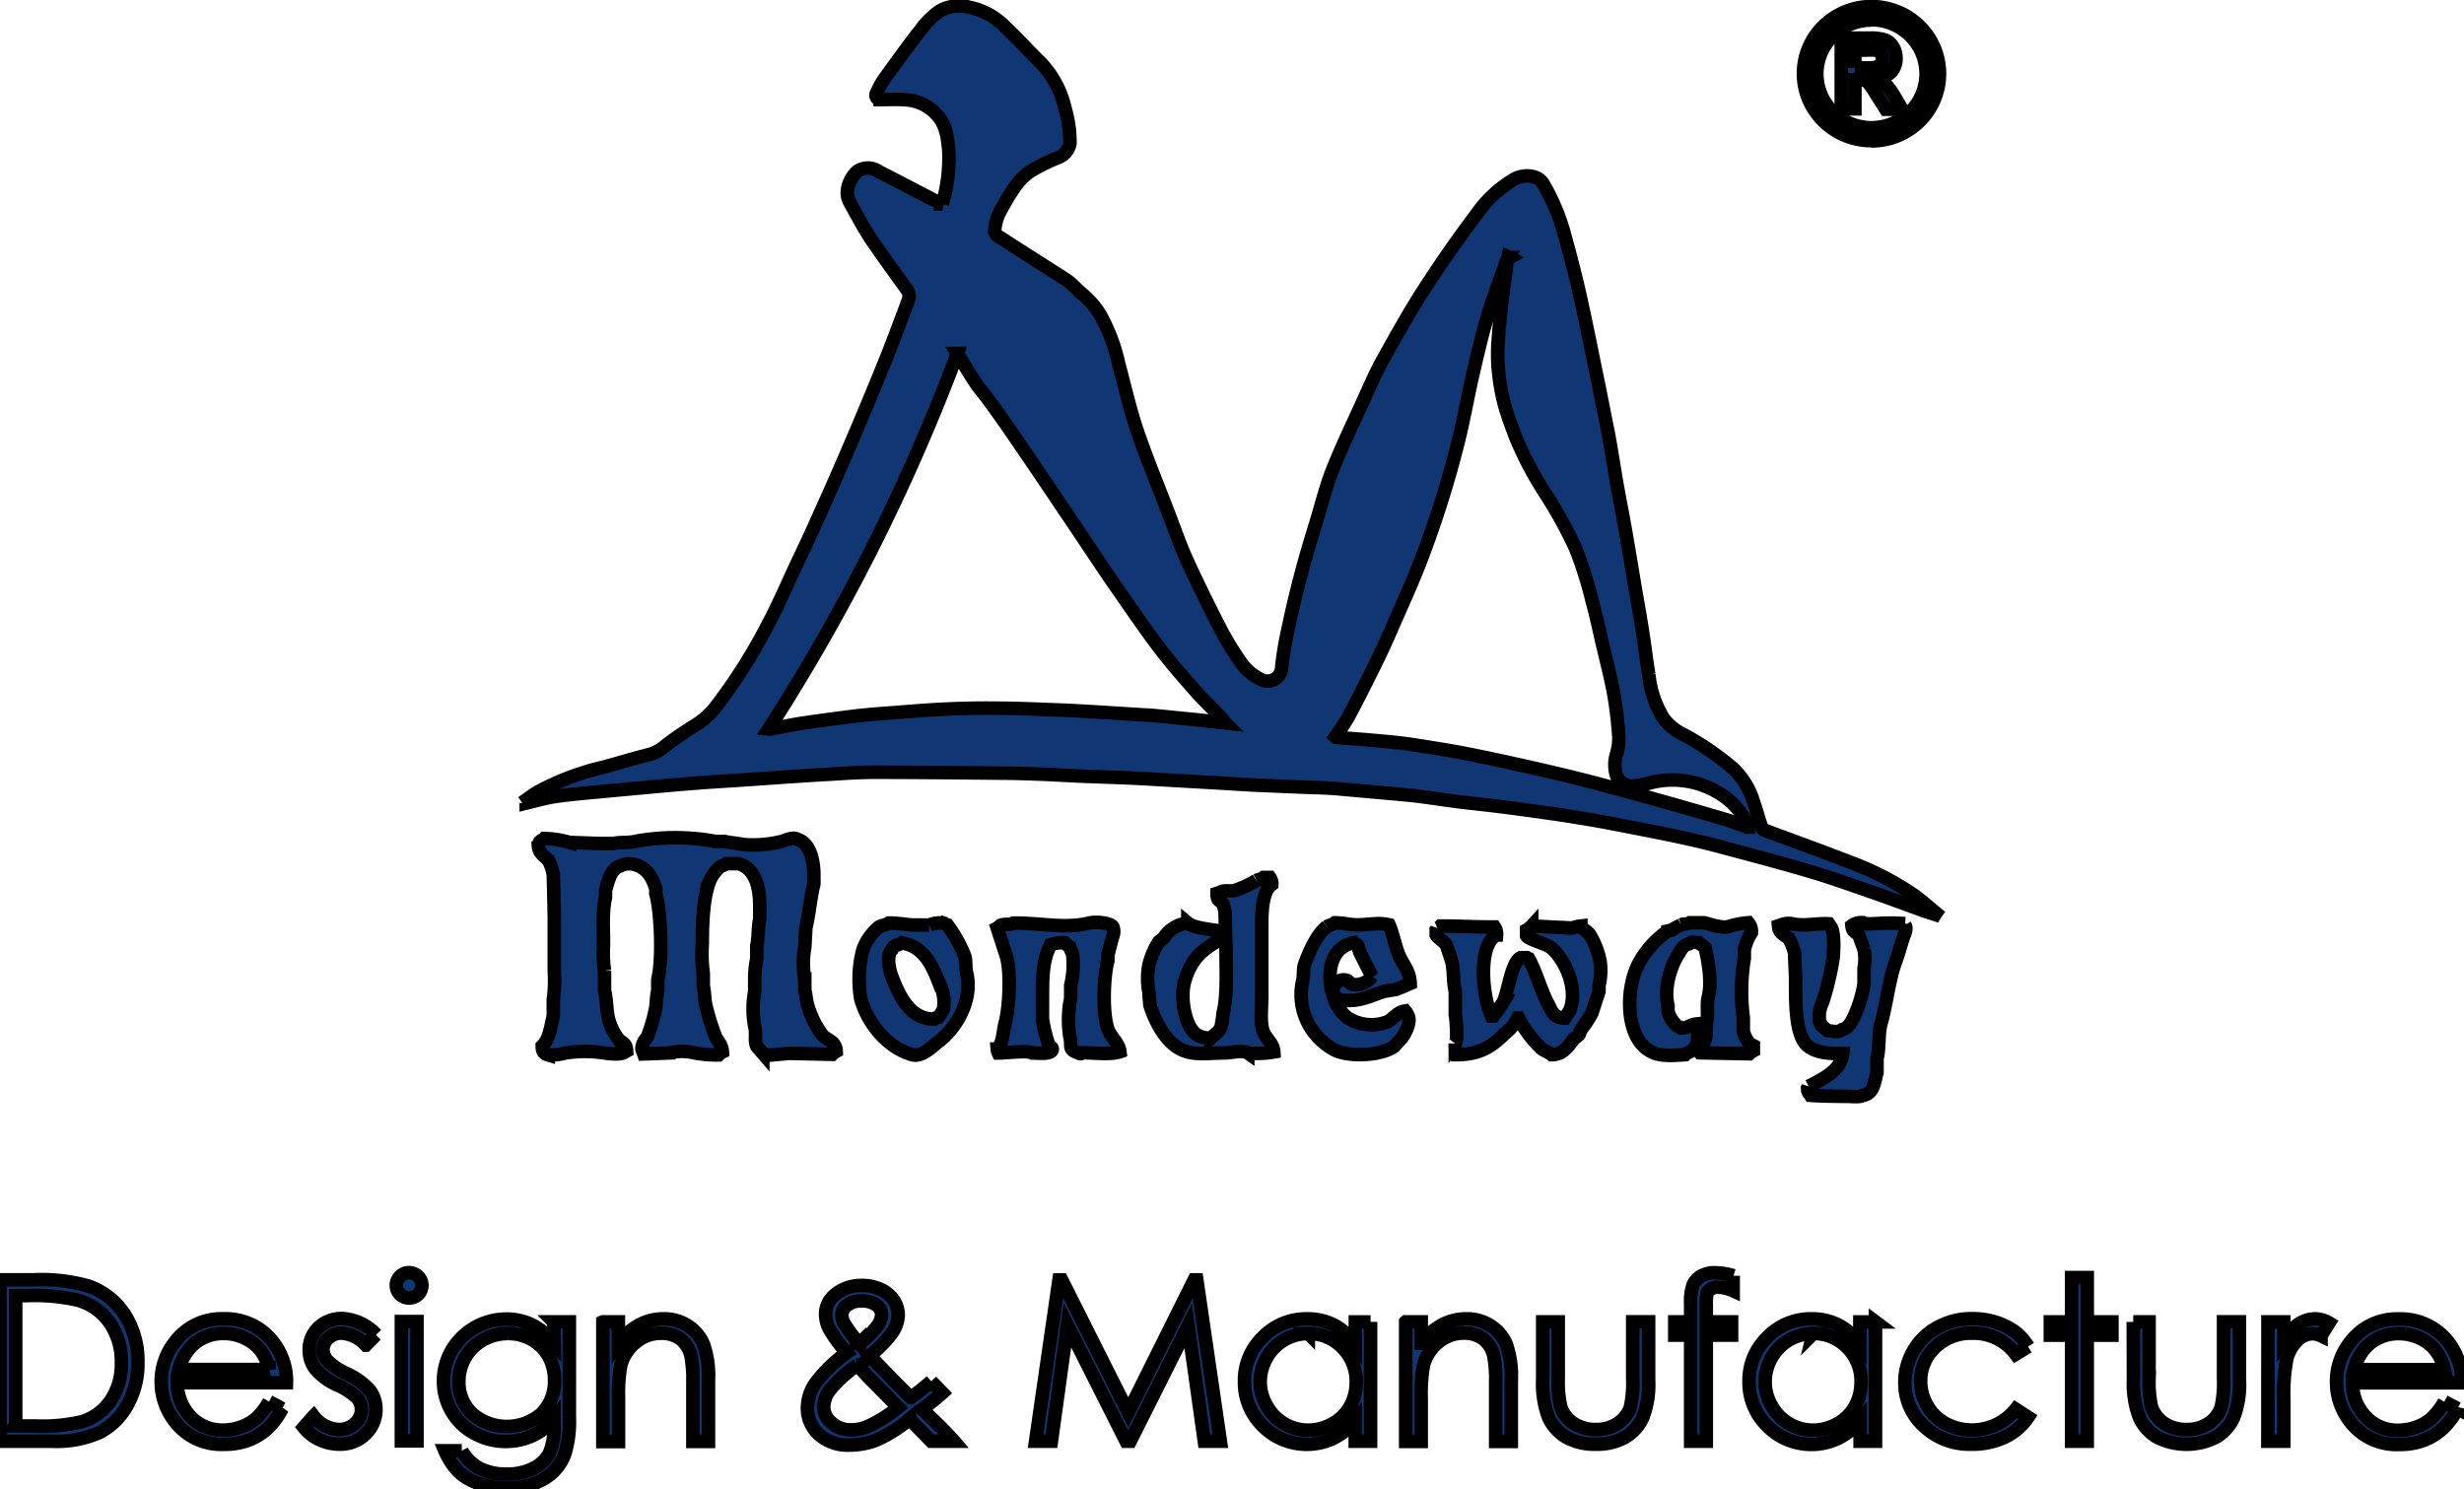
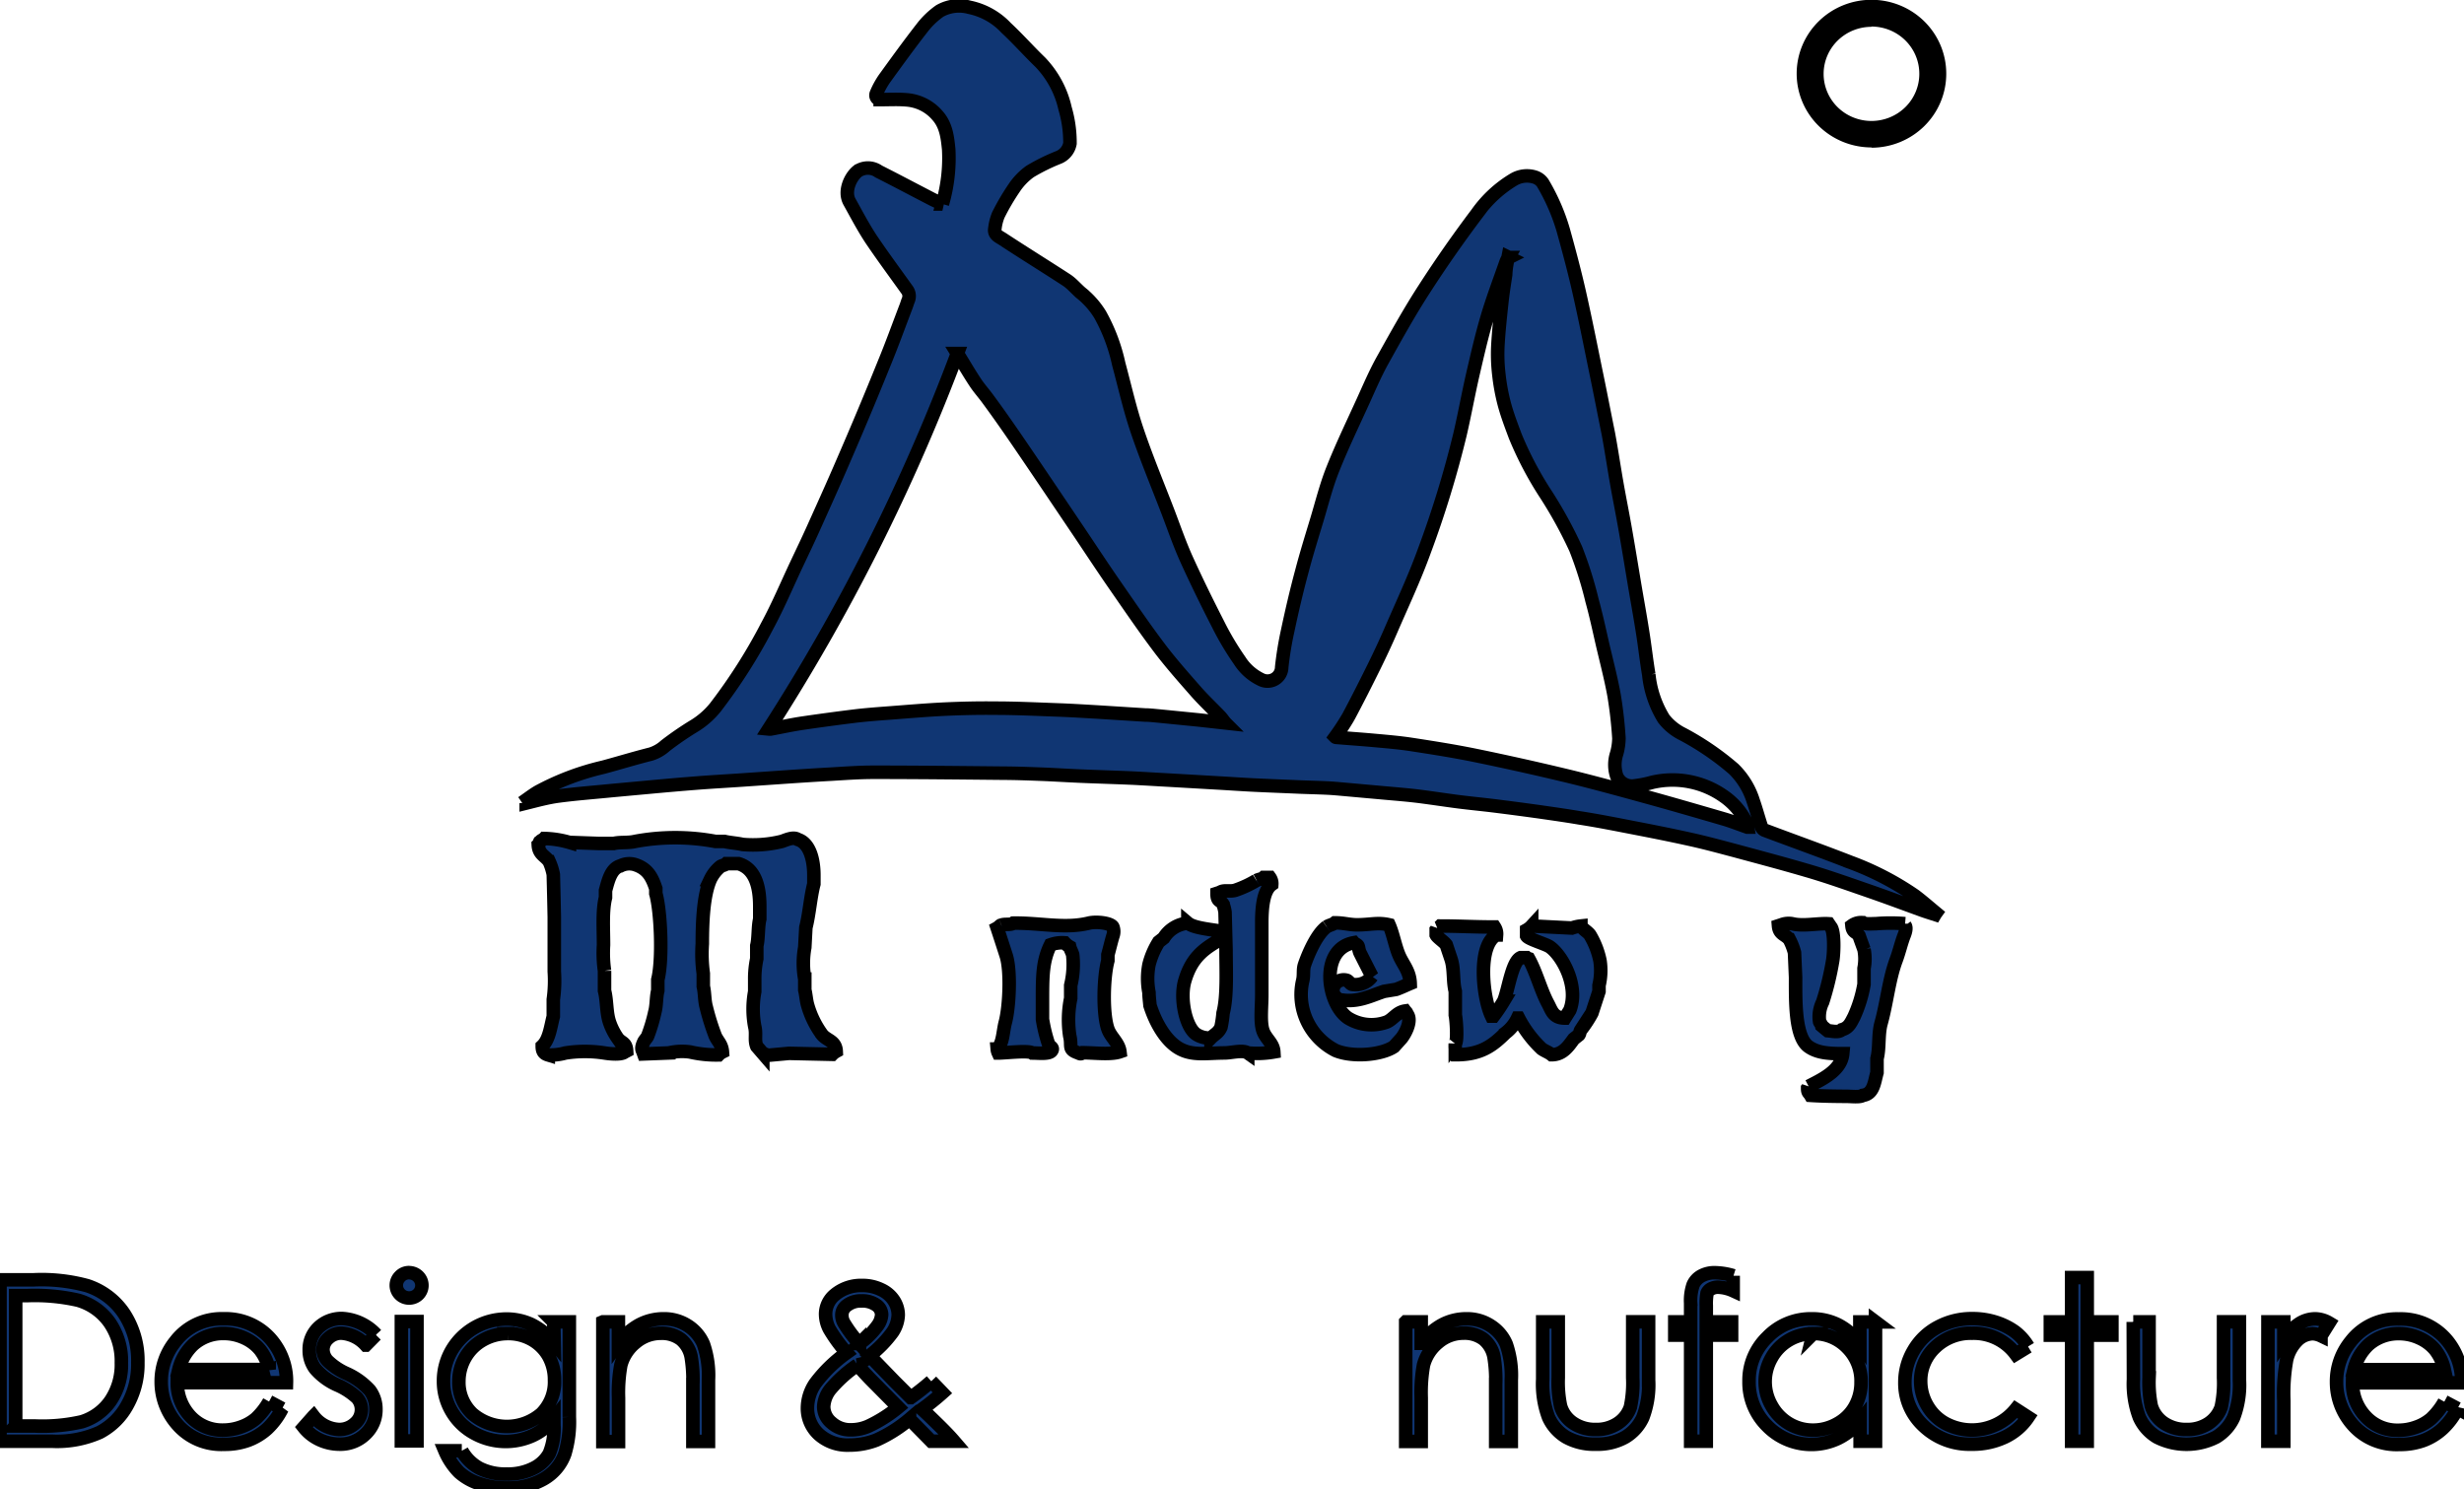
<svg xmlns="http://www.w3.org/2000/svg" width="182" height="110" data-name="图层 1">
  <title>mondeway-logo</title>
  <g>
    <title>Layer 1</title>
    <g id="svg_35" stroke="null">
      <path class="cls-1" d="m38.563,59.302c0.456,-0.315 0.807,-0.589 1.189,-0.811a19.049,18.779 0 0 1 4.809,-1.813c1.168,-0.315 2.326,-0.671 3.5,-0.966a2.85,2.81 0 0 0 1.084,-0.62a23.806,23.469 0 0 1 2.027,-1.4a6.103,6.017 0 0 0 1.661,-1.425a40.937,40.358 0 0 0 3.824,-6.007c0.807,-1.487 1.462,-3.052 2.185,-4.586c0.414,-0.878 0.838,-1.756 1.236,-2.644c0.733,-1.632 1.472,-3.259 2.179,-4.907q1.572,-3.615 3.044,-7.262c0.571,-1.384 1.079,-2.794 1.614,-4.194c0.063,-0.155 0.105,-0.32 0.168,-0.475a0.807,0.795 0 0 0 -0.105,-0.811c-0.875,-1.224 -1.771,-2.433 -2.619,-3.688c-0.592,-0.894 -1.09,-1.849 -1.608,-2.779c-0.435,-0.775 0.063,-1.849 0.602,-2.273a1.346,1.327 0 0 1 1.545,0.026c1.32,0.666 2.619,1.358 3.94,2.04c0.241,0.124 0.498,0.232 0.77,0.362a12.49,12.313 0 0 0 0.466,-4.044c-0.089,-0.868 -0.183,-1.766 -0.823,-2.484a3.316,3.269 0 0 0 -2.19,-1.157c-0.676,-0.067 -1.367,-0.026 -2.048,-0.026a0.325,0.32 0 0 1 -0.283,-0.449a6.114,6.027 0 0 1 0.597,-1.095c0.912,-1.26 1.823,-2.52 2.777,-3.744a6.009,5.924 0 0 1 1.31,-1.26a2.86,2.82 0 0 1 2.179,-0.274a5.108,5.036 0 0 1 2.719,1.518c0.875,0.816 1.666,1.71 2.525,2.541a7.334,7.231 0 0 1 1.834,3.419a9.194,9.064 0 0 1 0.361,2.582a1.394,1.374 0 0 1 -0.843,1.033a14.391,14.188 0 0 0 -2.096,1.033a4.715,4.648 0 0 0 -1.194,1.24a17.074,16.832 0 0 0 -1.163,1.988a3.851,3.796 0 0 0 -0.251,1.002c-0.089,0.455 0.325,0.599 0.587,0.775c1.572,1.033 3.143,2.004 4.715,3.027c0.414,0.274 0.733,0.682 1.121,0.997a6.287,6.198 0 0 1 1.352,1.549a13.569,13.377 0 0 1 1.373,3.646c0.445,1.648 0.817,3.326 1.367,4.943c0.681,2.014 1.504,3.987 2.268,5.976c0.44,1.152 0.843,2.324 1.346,3.45c0.739,1.632 1.53,3.244 2.347,4.839a21.553,21.248 0 0 0 1.598,2.696a3.861,3.806 0 0 0 1.572,1.405a1.048,1.033 0 0 0 1.54,-0.899a25.304,24.946 0 0 1 0.44,-2.691c0.314,-1.477 0.655,-2.944 1.048,-4.4c0.33,-1.26 0.718,-2.51 1.095,-3.755s0.697,-2.546 1.184,-3.77c0.681,-1.715 1.488,-3.383 2.253,-5.067c0.451,-0.992 0.88,-2.004 1.409,-2.959c1.001,-1.797 2.006,-3.615 3.117,-5.325q1.839,-2.851 3.887,-5.563a8.979,8.853 0 0 1 2.719,-2.515a1.912,1.885 0 0 1 1.514,-0.176a1.111,1.095 0 0 1 0.676,0.547a15.392,15.174 0 0 1 1.451,3.362c0.43,1.549 0.838,3.073 1.189,4.623c0.482,2.133 0.901,4.282 1.346,6.43c0.272,1.322 0.524,2.644 0.796,3.977c0.225,1.198 0.403,2.412 0.613,3.615s0.451,2.376 0.655,3.564c0.236,1.348 0.456,2.696 0.681,4.044c0.194,1.147 0.403,2.288 0.582,3.435c0.168,1.033 0.283,2.123 0.461,3.171a7.858,7.747 0 0 0 1.1,3.249a4.008,3.951 0 0 0 1.394,1.136a20.374,20.086 0 0 1 3.777,2.582a5.763,5.681 0 0 1 1.441,2.355c0.22,0.63 0.393,1.276 0.602,1.911a0.471,0.465 0 0 0 0.236,0.253c2.096,0.79 4.228,1.549 6.318,2.365a21.385,21.083 0 0 1 4.773,2.469c0.524,0.393 1.048,0.852 1.572,1.286c-0.026,0.036 -0.052,0.072 -0.073,0.108c-0.299,-0.098 -0.602,-0.191 -0.896,-0.294c-1.31,-0.475 -2.619,-0.966 -3.929,-1.42c-1.572,-0.542 -3.107,-1.095 -4.684,-1.549c-1.76,-0.516 -3.541,-0.986 -5.317,-1.467c-1.074,-0.284 -2.153,-0.578 -3.238,-0.816c-1.409,-0.315 -2.824,-0.594 -4.238,-0.868c-1.31,-0.253 -2.619,-0.516 -3.94,-0.718c-0.99,-0.17 -1.991,-0.31 -2.991,-0.455q-1.64,-0.227 -3.29,-0.434c-0.87,-0.108 -1.745,-0.191 -2.619,-0.3c-1.048,-0.134 -2.096,-0.3 -3.143,-0.429c-0.791,-0.093 -1.572,-0.155 -2.373,-0.227l-3.211,-0.289c-0.351,-0.031 -0.707,-0.062 -1.048,-0.077c-0.665,-0.031 -1.331,-0.046 -1.991,-0.072c-1.158,-0.052 -2.31,-0.093 -3.463,-0.15c-0.823,-0.041 -1.64,-0.098 -2.457,-0.145l-3.856,-0.222c-0.87,-0.046 -1.739,-0.103 -2.619,-0.145c-1.304,-0.057 -2.619,-0.093 -3.908,-0.15c-0.953,-0.041 -1.912,-0.103 -2.866,-0.139s-1.823,-0.067 -2.735,-0.072c-3.201,-0.031 -6.397,-0.067 -9.598,-0.067c-1.048,0 -2.096,0.077 -3.143,0.139c-1.147,0.062 -2.3,0.139 -3.447,0.217l-3.143,0.217c-1.126,0.077 -2.253,0.139 -3.374,0.227s-2.242,0.186 -3.358,0.289s-2.096,0.191 -3.175,0.294c-1.215,0.119 -2.431,0.212 -3.667,0.377c-0.786,0.108 -1.572,0.325 -2.342,0.516a0.875,0.863 0 0 1 -0.231,0m51.865,-5.924c-0.152,-0.186 -0.262,-0.346 -0.393,-0.485c-0.576,-0.599 -1.184,-1.172 -1.734,-1.792c-0.906,-1.033 -1.823,-2.066 -2.646,-3.14c-1.174,-1.549 -2.274,-3.166 -3.384,-4.767c-0.906,-1.307 -1.776,-2.634 -2.661,-3.951c-1.42,-2.107 -2.834,-4.215 -4.264,-6.311c-0.786,-1.152 -1.572,-2.288 -2.41,-3.424c-0.309,-0.434 -0.671,-0.826 -0.964,-1.271c-0.445,-0.671 -0.854,-1.374 -1.331,-2.149a148.722,146.619 0 0 1 -13.935,27.74a0.77,0.759 0 0 0 0.157,0c0.796,-0.145 1.572,-0.32 2.394,-0.439q1.907,-0.279 3.83,-0.516c0.828,-0.098 1.655,-0.16 2.483,-0.222c1.367,-0.103 2.729,-0.222 4.102,-0.289c1.252,-0.057 2.515,-0.088 3.767,-0.072c1.614,0 3.227,0.083 4.835,0.139c0.906,0.036 1.813,0.093 2.719,0.145l3.521,0.222c0.341,0 0.686,0.046 1.048,0.077l2.913,0.289l1.954,0.217l0,0zm20.956,-34.377l-0.052,0a2.578,2.541 0 0 0 -0.157,0.315c-0.477,1.369 -0.995,2.722 -1.409,4.132s-0.723,2.774 -1.048,4.173c-0.341,1.482 -0.608,2.98 -0.953,4.457a77.536,76.44 0 0 1 -2.651,8.646c-0.718,1.978 -1.619,3.894 -2.457,5.831c-0.382,0.883 -0.791,1.756 -1.215,2.619c-0.623,1.26 -1.257,2.52 -1.923,3.765a17.77,17.519 0 0 1 -0.969,1.477a0.11,0.108 0 0 0 0.063,0.031c0.964,0.077 1.928,0.145 2.887,0.232s1.823,0.16 2.729,0.3c1.572,0.243 3.117,0.485 4.663,0.801q3.363,0.692 6.701,1.493c1.928,0.465 3.845,0.992 5.763,1.518s3.913,1.105 5.862,1.673c0.576,0.165 1.137,0.393 1.781,0.615a2.887,2.846 0 0 0 -0.126,-0.429a5.066,4.994 0 0 0 -1.661,-1.88a6.507,6.415 0 0 0 -5.239,-1.002a8.382,8.264 0 0 1 -1.42,0.274a1.221,1.203 0 0 1 -1.215,-0.744a2.719,2.681 0 0 1 0,-1.648a4.605,4.54 0 0 0 0.168,-1.131a31.957,31.505 0 0 0 -0.361,-3.187c-0.231,-1.265 -0.561,-2.52 -0.854,-3.775c-0.246,-1.074 -0.477,-2.154 -0.77,-3.213a29.757,29.336 0 0 0 -1.205,-3.827a32.644,32.182 0 0 0 -2.179,-3.982a26.257,25.886 0 0 1 -2.284,-4.328c-0.288,-0.77 -0.587,-1.549 -0.802,-2.34a15.135,14.921 0 0 1 -0.409,-2.185a13.097,12.912 0 0 1 -0.079,-2.143c0.058,-1.069 0.173,-2.138 0.288,-3.202c0.073,-0.692 0.183,-1.379 0.288,-2.066c0.016,-0.485 0.105,-0.899 0.183,-1.302l0.063,0.031l-0,0z" fill="#103673" id="svg_1" stroke="null" />
      <path class="cls-1" d="m39.905,62.116c-0.084,0.119 -0.047,0.201 -0.147,0.294c0.031,0.718 0.524,0.806 0.812,1.245a4.395,4.333 0 0 1 0.299,0.95q0.042,1.549 0.073,3.145l0,4.023a10.242,10.097 0 0 1 -0.073,2.066l0,1.245c-0.204,0.801 -0.304,1.715 -0.817,2.195c0,0.413 0.136,0.563 0.445,0.656a3.961,3.905 0 0 0 1.263,-0.145a9.231,9.1 0 0 1 2.892,0c0.445,0.072 1.247,0.139 1.488,-0.072l0.147,-0.077c-0.037,-0.656 -0.393,-0.578 -0.671,-0.95a4.715,4.648 0 0 1 -0.592,-1.167c-0.246,-0.718 -0.178,-1.586 -0.372,-2.34l0,-1.467a9.519,9.384 0 0 1 -0.073,-1.901c0,-1.178 -0.1,-2.536 0.147,-3.512l0,-0.516c0.199,-0.718 0.393,-1.627 1.116,-1.828a1.42,1.4 0 0 1 1.111,-0.072c0.88,0.3 1.205,0.899 1.488,1.756l0,0.367c0.372,1.291 0.524,4.886 0.147,6.363l0,0.806c-0.126,0.48 -0.079,1.09 -0.225,1.606a12.662,12.483 0 0 1 -0.524,1.756c-0.052,0.129 -0.241,0.31 -0.293,0.439c-0.1,0.217 -0.194,0.485 -0.079,0.656l0.079,0.222l1.855,-0.072a4.191,4.132 0 0 1 1.572,-0.072a8.477,8.357 0 0 0 2.096,0.217a1.048,1.033 0 0 1 0.293,-0.217c-0.042,-0.563 -0.341,-0.775 -0.524,-1.172a17.734,17.483 0 0 1 -0.665,-2.123c-0.147,-0.516 -0.105,-1.069 -0.225,-1.549l0,-0.95a11.002,10.846 0 0 1 -0.073,-2.195c0,-1.632 0.079,-3.574 0.592,-4.752a2.839,2.799 0 0 1 0.744,-0.955c0.162,-0.108 0.314,-0.088 0.445,-0.217l0.891,0c1.189,0.351 1.572,1.601 1.572,3.145l0,0.95c-0.141,0.573 -0.079,1.415 -0.22,1.973l0,0.955a7.361,7.257 0 0 0 -0.152,1.549l0,0.878a7.188,7.086 0 0 0 0,2.582c0.141,0.553 -0.042,1.007 0.152,1.467l0.445,0.516a3.531,3.481 0 0 1 0.367,0.145l1.572,-0.145l3.19,0.072a1.247,1.229 0 0 1 0.293,-0.222c-0.037,-0.785 -0.686,-0.79 -1.048,-1.24a6.968,6.869 0 0 1 -1.048,-2.123c-0.115,-0.362 -0.136,-0.826 -0.225,-1.167l0,-0.806a6.69,6.595 0 0 1 0,-2.34l0.079,-1.467c0.262,-1.033 0.33,-2.2 0.592,-3.218l0,-0.656c0,-1.172 -0.325,-2.376 -1.189,-2.634c-0.325,-0.238 -0.922,0.067 -1.184,0.145a8.754,8.63 0 0 1 -2.897,0.222c-0.372,-0.093 -0.974,-0.129 -1.336,-0.222l-0.665,0a15.926,15.701 0 0 0 -5.936,0c-0.524,0.124 -1.105,0.036 -1.572,0.15l-1.126,0l-2.148,-0.077a7.125,7.024 0 0 0 -1.855,-0.289c-0.079,0.088 -0.236,0.129 -0.299,0.217" fill="#103673" id="svg_2" stroke="null" />
      <path class="cls-1" d="m92.802,65.045a7.916,7.804 0 0 1 -1.572,0.728c-0.398,0.114 -0.833,-0.052 -1.116,0.15l-0.22,0.072c0,0.635 0.231,0.465 0.445,0.806a3.054,3.011 0 0 1 0.147,0.584c0.026,0.925 0.047,1.854 0.073,2.779c0,1.493 0.105,3.455 -0.22,4.679a8.293,8.176 0 0 1 -0.152,1.033c-0.183,0.429 -0.461,0.516 -0.739,0.801a1.724,1.699 0 0 1 -1.116,-0.289c-0.77,-0.563 -1.2,-2.655 -0.812,-3.951c0.524,-1.766 1.467,-2.422 2.965,-3.218l0,-0.367c-0.723,-0.165 -2.268,-0.253 -2.745,-0.656a2.321,2.288 0 0 0 -1.781,1.095l-0.372,0.294a6.009,5.924 0 0 0 -0.718,1.673a5.553,5.475 0 0 0 0,2.066c0,0.315 0.047,0.635 0.073,0.95c0.382,1.203 1.1,2.541 2.096,3.145s2.064,0.372 3.416,0.367c0.492,0 1.357,-0.248 1.708,0a7.01,6.911 0 0 0 1.928,-0.072c-0.037,-0.671 -0.618,-0.971 -0.817,-1.611s-0.073,-1.746 -0.073,-2.582l0,-5.33c0,-1.126 0.105,-2.402 0.739,-2.856a0.807,0.795 0 0 0 -0.147,-0.516l-0.445,0c-0.136,0.129 -0.341,0.124 -0.524,0.222" fill="#103673" id="svg_3" stroke="null" />
      <path class="cls-1" d="m73.957,68.335c-0.094,0.036 -0.194,0.165 -0.299,0.222c0.225,0.682 0.445,1.364 0.671,2.066c0.356,1.178 0.22,3.801 -0.073,4.901c-0.183,0.687 -0.162,1.549 -0.597,1.973a0.901,0.888 0 0 0 0.079,0.294c0.524,0 2.242,-0.212 2.52,0c0.435,0 1.215,0.098 1.409,-0.15s-0.131,-0.305 -0.22,-0.516a11.416,11.254 0 0 1 -0.445,-1.828l0,-1.549c0,-1.73 0.026,-2.799 0.592,-3.951a2.483,2.448 0 0 1 1.048,-0.145a1.572,1.549 0 0 0 0.372,0.294c0.047,0.201 0.173,0.403 0.22,0.584a6.769,6.673 0 0 1 -0.147,2.267l0,0.95a8.22,8.104 0 0 0 -0.073,2.779c0.189,0.754 -0.157,0.981 0.592,1.245c0.168,0.057 0.183,0.134 0.372,0c0.823,0 2.064,0.165 2.745,-0.072c-0.079,-0.666 -0.676,-1.069 -0.891,-1.684c-0.403,-1.172 -0.32,-3.863 0,-5.046l0,-0.434c0.115,-0.413 0.251,-0.992 0.372,-1.389a0.969,0.955 0 0 0 0,-0.661c-0.152,-0.305 -1.231,-0.424 -1.781,-0.289c-1.776,0.434 -3.568,-0.026 -5.564,0c-0.204,0.155 -0.629,0.041 -0.891,0.145" fill="#103673" id="svg_4" stroke="null" />
      <path class="cls-1" d="m97.993,68.469c-0.692,0.485 -1.325,1.895 -1.629,2.779c-0.147,0.418 -0.026,0.775 -0.152,1.245a4.715,4.648 0 0 0 2.452,5.118c1.247,0.516 3.369,0.336 4.301,-0.289l0.524,-0.584c0.21,-0.222 0.864,-1.302 0.445,-1.828c-0.063,-0.17 -0.063,-0.108 -0.147,-0.222c-0.623,0.093 -0.859,0.589 -1.336,0.806a3.238,3.192 0 0 1 -2.892,-0.294c-1.572,-1.085 -2.096,-5.108 0.445,-5.557c0.073,0.083 0.231,0.129 0.293,0.217s0.063,0.315 0.152,0.516c0.293,0.584 0.592,1.167 0.891,1.751a1.483,1.462 0 0 1 -1.488,0.589c-0.115,-0.041 -0.251,-0.253 -0.367,-0.294a0.791,0.78 0 0 0 -0.969,1.033c0.047,0.124 0.225,0.248 0.299,0.367c1.394,0.305 2.31,-0.217 3.416,-0.584l0.885,-0.145c0.346,-0.119 0.728,-0.305 1.048,-0.439c-0.031,-0.909 -0.524,-1.389 -0.817,-2.066s-0.445,-1.596 -0.744,-2.267c-0.849,-0.196 -1.378,0 -2.373,0c-0.576,0 -0.985,-0.15 -1.629,-0.145c-0.168,0.139 -0.414,0.165 -0.597,0.289" fill="#103673" id="svg_5" stroke="null" />
-       <path class="cls-1" d="m124.162,68.335a5.076,5.005 0 0 0 -0.665,0.367l-0.299,0.072a6.905,6.807 0 0 0 -2.001,2.123c-1.132,1.792 -1.221,5.485 0.524,6.652c0.733,0.516 1.64,0.439 2.745,0.367c0.157,-0.16 0.435,-0.207 0.592,-0.367c0.398,-0.398 0.382,-1.152 0.299,-1.828l-0.073,0l0,-0.072c-0.498,0.052 -0.524,0.289 -1.116,0.294c-0.094,-0.098 -0.173,-0.062 -0.293,-0.15a2.321,2.288 0 0 1 -0.671,-1.095l0,-0.439c-0.341,-1.271 0.257,-2.996 0.744,-3.729c0.241,-0.362 0.325,-0.687 0.817,-0.806c0.22,-0.186 0.419,-0.098 0.739,-0.072l0.445,0.367c0.21,0.94 0.524,2.51 0.225,3.657c-0.126,0.516 0,1.198 -0.079,1.606c-0.21,0.857 0.21,1.72 -0.665,1.978a0.838,0.826 0 0 0 0.147,0.516l3.636,0.072a1.278,1.26 0 0 1 0.299,-0.222l0,-0.377l-0.299,-0.15a3.3,3.254 0 0 1 -0.445,-0.878l0,-1.033a15.25,15.035 0 0 1 0.073,-4.39l0,-0.584a3.693,3.641 0 0 1 0.524,-1.317a1.048,1.033 0 0 0 -0.225,-0.728a6.198,6.11 0 0 0 -1.483,0.289c-0.492,0.124 -1.415,-0.196 -1.781,-0.289l-1.048,0c-0.178,0.129 -0.424,0.062 -0.671,0.145" fill="#103673" id="svg_6" stroke="null" />
      <path class="cls-1" d="m133.592,80.255c-0.047,0.139 0,0.067 -0.073,0.15c0,0.331 0.1,0.31 0.22,0.516c0.875,0.057 1.844,0.067 2.672,0.072c0.341,0 0.98,0.083 1.184,-0.072c0.802,-0.108 0.849,-0.971 1.048,-1.684l0,-1.033c0.204,-0.785 0.073,-1.751 0.293,-2.582c0.435,-1.549 0.587,-3.259 1.116,-4.679c0.231,-0.62 0.372,-1.26 0.592,-1.828c0.089,-0.222 0.199,-0.568 0.073,-0.733l0,-0.145a12.783,12.602 0 0 0 -2.148,0c-0.304,0 -0.791,0.057 -0.969,-0.072a1.153,1.136 0 0 0 -0.812,0.217c0.047,0.516 0.309,0.434 0.524,0.733c0.12,0.341 0.246,0.682 0.372,1.033a3.741,3.688 0 0 1 0,1.389l0,1.172a10.006,9.865 0 0 1 -0.744,2.412c-0.231,0.434 -0.372,0.806 -0.891,0.95c-0.267,0.227 -0.671,0.103 -1.048,0.072c-0.152,-0.119 -0.299,-0.243 -0.445,-0.367c-0.031,-0.145 -0.12,-0.207 -0.152,-0.289a2.515,2.479 0 0 1 0.225,-1.462a22.344,22.028 0 0 0 0.744,-3.073c0.094,-0.568 0.147,-2.159 -0.152,-2.489l-0.147,-0.217c-0.802,-0.052 -1.87,0.196 -2.672,0a1.451,1.431 0 0 0 -0.817,0.072l-0.22,0.072c0.052,0.661 0.524,0.625 0.817,1.033a4.684,4.617 0 0 1 0.367,0.955l0.079,1.828c0,1.777 -0.052,4.4 0.964,5.118c0.629,0.444 1.415,0.516 2.52,0.516c-0.12,1.271 -1.572,1.916 -2.52,2.412" fill="#103673" id="svg_7" stroke="null" />
      <path class="cls-1" d="m106.156,68.557c-0.047,0.134 0,0.062 -0.073,0.145l0,0.367c0.089,0.186 0.597,0.516 0.744,0.728c0.12,0.367 0.246,0.733 0.367,1.1c0.225,0.723 0.11,1.606 0.299,2.34l0,1.756c0.073,0.294 0.189,1.88 0,2.118a2.541,2.505 0 0 0 0.073,0.806c1.855,0 2.724,-0.708 3.636,-1.606a2.997,2.954 0 0 0 0.891,-1.1l0.073,0a8.623,8.501 0 0 0 1.708,2.267c0.22,0.16 0.524,0.263 0.739,0.439c0.849,0 1.257,-0.666 1.635,-1.167l0.372,-0.294c0.089,-0.124 0.063,-0.238 0.147,-0.367a8.686,8.563 0 0 0 0.817,-1.245l0.524,-1.606l0,-0.439a4.925,4.855 0 0 0 0.073,-1.828a6.182,6.095 0 0 0 -0.739,-1.901c-0.178,-0.248 -0.498,-0.393 -0.671,-0.661a2.908,2.866 0 0 0 -0.665,0.15l-2.97,-0.15a1.483,1.462 0 0 1 -0.372,0.294l0,0.439c0.12,0.232 1.415,0.599 1.708,0.806c0.943,0.656 2.164,2.928 1.483,4.679l-0.367,0.584c-0.859,0 -0.969,-0.547 -1.263,-1.095c-0.524,-0.986 -0.859,-2.319 -1.409,-3.295c-0.141,-0.046 -0.068,0 -0.152,-0.072l-0.445,0c-0.655,0.3 -0.922,2.469 -1.257,3.218a12.51,12.334 0 0 1 -0.744,1.1l-0.147,0c-0.665,-1.395 -1.048,-5.237 0.372,-5.996a0.959,0.945 0 0 0 -0.152,-0.589c-1.498,0 -2.619,-0.072 -4.003,-0.072a0.681,0.671 0 0 1 -0.225,0.15" fill="#103673" id="svg_8" stroke="null" />
-       <path class="cls-1" d="m68.629,68.335l-1.184,0c-0.571,-0.026 -1.095,-0.15 -1.781,-0.145c-0.199,0.16 -0.524,0.15 -0.744,0.289a4.013,3.956 0 0 0 -1.184,1.684a8.906,8.78 0 0 0 -0.152,3.657c0.524,1.823 1.97,3.569 3.788,4.096c0.744,0.217 1.572,-0.692 1.928,-0.95c1.142,-0.821 2.619,-2.928 2.096,-5.118c-0.12,-0.475 0,-0.826 -0.147,-1.245a10.478,10.33 0 0 0 -1.263,-2.267c-0.147,-0.031 -0.21,-0.119 -0.293,-0.145a2.096,2.066 0 0 0 -1.048,0.145m0.817,4.462a3.19,3.145 0 0 1 0.225,1.756a3.306,3.259 0 0 1 -0.372,0.584a0.477,0.47 0 0 0 -0.299,0.145c-1.844,0.036 -2.619,-1.808 -3.143,-3.145c-0.168,-0.455 -0.435,-1.549 0,-1.973c0.126,-0.403 0.456,-0.289 0.744,-0.516c1.687,0.305 2.258,1.725 2.813,3.151l0.031,0l0,-0z" fill="#103673" id="svg_9" stroke="null" />
-       <path class="cls-1" d="m136.002,8.041l0,-5.227l2.096,0a3.379,3.331 0 0 1 1.153,0.145a1.158,1.141 0 0 1 0.582,0.516a1.65,1.627 0 0 1 0.215,0.826a1.488,1.467 0 0 1 -0.33,0.976a1.572,1.549 0 0 1 -0.98,0.485a2.279,2.247 0 0 1 0.524,0.439a6.213,6.125 0 0 1 0.618,0.837l0.608,1.033l-1.2,0l-0.723,-1.141a7.926,7.814 0 0 0 -0.524,-0.775a0.791,0.78 0 0 0 -0.304,-0.217a1.64,1.617 0 0 0 -0.524,-0.057l-0.204,0l0,2.159l-1.006,0l0,0zm1.001,-3.027l0.744,0a3.358,3.311 0 0 0 0.901,-0.067a0.524,0.516 0 0 0 0.278,-0.222a0.712,0.702 0 0 0 0.105,-0.393a0.676,0.666 0 0 0 -0.136,-0.429a0.582,0.573 0 0 0 -0.377,-0.201a6.287,6.198 0 0 0 -0.728,0l-0.786,0l0,1.312z" fill="#103673" id="svg_10" stroke="null" />
      <path class="cls-1" d="m138.233,10.391a5.024,4.953 0 1 1 5.024,-4.932a5.029,4.958 0 0 1 -5.024,4.953m0,-8.93a4.034,3.977 0 1 0 4.034,3.977a4.039,3.982 0 0 0 -4.034,-3.998l0,0.021z" fill="#103673" id="svg_11" stroke="null" />
      <path class="cls-1" d="m0,106.472l0,-11.926l2.509,0a12.668,12.489 0 0 1 3.934,0.434a5.239,5.165 0 0 1 2.75,2.107a6.486,6.394 0 0 1 0.99,3.574a6.35,6.26 0 0 1 -0.786,3.151a4.956,4.886 0 0 1 -2.038,2.009a7.644,7.535 0 0 1 -3.515,0.651l-3.845,0l-0,0zm1.158,-1.126l1.399,0a12.966,12.783 0 0 0 3.479,-0.31a3.976,3.92 0 0 0 2.143,-1.575a4.888,4.819 0 0 0 0.786,-2.779a5.171,5.098 0 0 0 -0.849,-2.949a4.285,4.225 0 0 0 -2.357,-1.679a14.271,14.069 0 0 0 -3.741,-0.341l-0.859,0l0,9.632l0,0z" fill="#103673" id="svg_12" stroke="null" />
      <path class="cls-1" d="m19.871,103.544l0.969,0.516a5.354,5.278 0 0 1 -1.1,1.487a4.401,4.338 0 0 1 -1.404,0.857a4.919,4.85 0 0 1 -1.771,0.294a4.27,4.209 0 0 1 -3.421,-1.415a4.851,4.783 0 0 1 -1.236,-3.197a4.773,4.705 0 0 1 1.048,-2.99a4.259,4.199 0 0 1 3.547,-1.668a4.406,4.344 0 0 1 3.667,1.71a4.82,4.752 0 0 1 0.99,3.011l-8.063,0a3.667,3.615 0 0 0 0.995,2.52a3.18,3.135 0 0 0 2.384,0.981a3.845,3.791 0 0 0 1.325,-0.232a3.458,3.409 0 0 0 1.1,-0.62a5.286,5.211 0 0 0 0.98,-1.255m0,-2.371a3.767,3.714 0 0 0 -0.671,-1.451a3.19,3.145 0 0 0 -1.163,-0.878a3.573,3.522 0 0 0 -1.525,-0.331a3.264,3.218 0 0 0 -2.263,0.837a3.814,3.76 0 0 0 -1.048,1.823l6.669,0z" fill="#103673" id="svg_13" stroke="null" />
      <path class="cls-1" d="m27.766,98.616l-0.744,0.754a2.651,2.613 0 0 0 -1.802,-0.883a1.357,1.338 0 0 0 -0.959,0.367a1.142,1.126 0 0 0 -0.403,0.852a1.273,1.255 0 0 0 0.33,0.816a4.757,4.69 0 0 0 1.383,0.935a5.16,5.087 0 0 1 1.75,1.26a2.368,2.334 0 0 1 0.445,1.389a2.509,2.474 0 0 1 -0.775,1.839a2.619,2.582 0 0 1 -1.912,0.744a3.458,3.409 0 0 1 -1.477,-0.331a3.185,3.14 0 0 1 -1.163,-0.919l0.723,-0.816a2.504,2.469 0 0 0 1.87,0.981a1.676,1.653 0 0 0 1.179,-0.439a1.367,1.348 0 0 0 0.487,-1.033a1.336,1.317 0 0 0 -0.325,-0.868a5.145,5.072 0 0 0 -1.451,-0.94a4.605,4.54 0 0 1 -1.645,-1.214a2.316,2.283 0 0 1 -0.435,-1.369a2.274,2.242 0 0 1 0.692,-1.673a2.426,2.391 0 0 1 1.76,-0.661a3.667,3.615 0 0 1 2.488,1.188" fill="#103673" id="svg_14" stroke="null" />
      <path class="cls-1" d="m30.218,94.02a0.953,0.94 0 0 1 0.671,1.601a0.948,0.935 0 0 1 -1.336,-1.327a0.906,0.894 0 0 1 0.665,-0.279m-0.571,3.615l1.153,0l0,8.816l-1.153,0l0,-8.816z" fill="#103673" id="svg_15" stroke="null" />
      <path class="cls-1" d="m40.9,97.656l1.153,0l0,7.024a8.382,8.264 0 0 1 -0.33,2.717a3.531,3.481 0 0 1 -1.572,1.87a5.139,5.067 0 0 1 -2.688,0.656a6.051,5.965 0 0 1 -2.064,-0.32a4.065,4.008 0 0 1 -1.493,-0.847a5.15,5.077 0 0 1 -1.048,-1.58l1.252,0a3.306,3.259 0 0 0 1.315,1.296a4.191,4.132 0 0 0 2.001,0.424a4.139,4.08 0 0 0 1.991,-0.434a2.672,2.634 0 0 0 1.153,-1.085a4.925,4.855 0 0 0 0.346,-2.112l0,-0.455a4.322,4.261 0 0 1 -1.572,1.245a4.715,4.648 0 0 1 -4.312,-0.17a4.338,4.276 0 0 1 -1.676,-1.627a4.453,4.39 0 0 1 -0.597,-2.242a4.589,4.524 0 0 1 0.618,-2.283a4.678,4.612 0 0 1 4.008,-2.288a4.291,4.23 0 0 1 1.876,0.408a5.176,5.103 0 0 1 1.671,1.348l-0.031,-1.544l-0,0zm-3.395,0.863a3.667,3.615 0 0 0 -1.818,0.47a3.458,3.409 0 0 0 -1.315,1.286a3.615,3.564 0 0 0 -0.477,1.766a3.243,3.197 0 0 0 0.99,2.396a3.882,3.827 0 0 0 5.108,0a3.374,3.326 0 0 0 0.964,-2.474a3.667,3.615 0 0 0 -0.44,-1.777a3.274,3.228 0 0 0 -1.263,-1.24a3.521,3.471 0 0 0 -1.75,-0.429l-0,0z" fill="#103673" id="svg_16" stroke="null" />
      <path class="cls-1" d="m44.531,97.656l1.147,0l0,1.58a4.804,4.736 0 0 1 1.53,-1.358a3.772,3.719 0 0 1 1.828,-0.449a3.18,3.135 0 0 1 1.781,0.516a3.049,3.006 0 0 1 1.142,1.353a7.266,7.164 0 0 1 0.372,2.65l0,4.54l-1.153,0l0,-4.209a10.635,10.485 0 0 0 -0.126,-2.03a2.263,2.231 0 0 0 -0.76,-1.307a2.31,2.278 0 0 0 -1.477,-0.444a2.834,2.794 0 0 0 -1.87,0.682a3.238,3.192 0 0 0 -1.09,1.684a11.835,11.667 0 0 0 -0.168,2.402l0,3.233l-1.158,0l0,-8.842l-0,-0z" fill="#103673" id="svg_17" stroke="null" />
      <path class="cls-1" d="m68.787,102.041l0.823,0.857a18.65,18.387 0 0 1 -1.504,1.209c0.33,0.3 0.754,0.708 1.284,1.229c0.419,0.413 0.781,0.79 1.079,1.136l-1.682,0l-1.603,-1.632a10.326,10.18 0 0 1 -2.457,1.549a5.427,5.351 0 0 1 -1.996,0.367a3.143,3.099 0 0 1 -2.247,-0.79a2.656,2.619 0 0 1 -0.843,-1.973a3.363,3.316 0 0 1 0.571,-1.787a10.556,10.407 0 0 1 2.326,-2.267a11.227,11.068 0 0 1 -1.273,-1.746a2.462,2.427 0 0 1 -0.283,-1.074a1.886,1.859 0 0 1 0.697,-1.477a2.986,2.944 0 0 1 2.006,-0.677a3.075,3.032 0 0 1 1.378,0.3a2.242,2.211 0 0 1 0.959,0.806a2.017,1.988 0 0 1 0.325,1.074a2.483,2.448 0 0 1 -0.424,1.276a8.712,8.589 0 0 1 -1.692,1.73l1.834,1.895l1.205,1.203a18.457,18.196 0 0 0 1.519,-1.203m-5.448,-1.209a9.86,9.72 0 0 0 -2.022,1.818a2.284,2.252 0 0 0 -0.477,1.255a1.572,1.549 0 0 0 0.587,1.203a2.033,2.004 0 0 0 1.43,0.516a3.143,3.099 0 0 0 1.263,-0.258a10.211,10.066 0 0 0 2.227,-1.405l-1.907,-1.926c-0.33,-0.331 -0.697,-0.728 -1.1,-1.188l0,-0.015l0,-0zm0.147,-1.58a6.093,6.007 0 0 0 1.325,-1.317a1.572,1.549 0 0 0 0.309,-0.821a0.896,0.883 0 0 0 -0.403,-0.713a1.766,1.741 0 0 0 -1.084,-0.3a1.65,1.627 0 0 0 -1.048,0.31a0.896,0.883 0 0 0 -0.403,0.728a1.194,1.178 0 0 0 0.162,0.604a9.592,9.457 0 0 0 1.142,1.524l0,-0.015l-0,-0z" fill="#103673" id="svg_18" stroke="null" />
-       <polygon class="cls-1" points="76.493,106.472 78.222,94.552 78.421,94.552 83.335,104.334 88.207,94.552 88.401,94.552 90.14,106.472 88.956,106.472 87.757,97.945 83.482,106.472 83.173,106.472 78.845,97.883 77.661,106.472 76.493,106.472 " fill="#103673" id="svg_19" stroke="null" />
-       <path class="cls-1" d="m101.236,97.656l0,8.816l-1.132,0l0,-1.518a4.93,4.86 0 0 1 -1.624,1.307a4.532,4.468 0 0 1 -5.213,-0.919a4.615,4.55 0 0 1 -1.346,-3.3a4.542,4.478 0 0 1 1.357,-3.259a4.427,4.364 0 0 1 3.264,-1.353a4.191,4.132 0 0 1 1.996,0.46a4.6,4.535 0 0 1 1.572,1.384l0,-1.617l1.126,0zm-4.6,0.863a3.489,3.44 0 0 0 -3.065,1.777a3.604,3.553 0 0 0 0,3.559a3.494,3.445 0 0 0 1.299,1.327a3.411,3.362 0 0 0 1.755,0.47a3.589,3.538 0 0 0 1.792,-0.47a3.306,3.259 0 0 0 1.299,-1.271a3.667,3.615 0 0 0 0.456,-1.803a3.547,3.497 0 0 0 -1.022,-2.557a3.384,3.336 0 0 0 -2.515,-1.033l0,0z" fill="#103673" id="svg_20" stroke="null" />
      <path class="cls-1" d="m103.83,97.656l1.147,0l0,1.58a4.804,4.736 0 0 1 1.53,-1.358a3.772,3.719 0 0 1 1.828,-0.449a3.143,3.099 0 0 1 1.776,0.516a3.028,2.985 0 0 1 1.147,1.353a7.266,7.164 0 0 1 0.372,2.65l0,4.54l-1.153,0l0,-4.209a10.635,10.485 0 0 0 -0.126,-2.03a2.263,2.231 0 0 0 -0.77,-1.317a2.31,2.278 0 0 0 -1.477,-0.444a2.834,2.794 0 0 0 -1.87,0.682a3.238,3.192 0 0 0 -1.09,1.684a11.835,11.667 0 0 0 -0.168,2.402l0,3.233l-1.147,0l0,-8.832l0,-0z" fill="#103673" id="svg_21" stroke="null" />
      <path class="cls-1" d="m113.951,97.656l1.147,0l0,4.132a8.828,8.703 0 0 0 0.168,2.066a2.305,2.273 0 0 0 0.943,1.281a2.839,2.799 0 0 0 1.655,0.47a2.798,2.758 0 0 0 1.635,-0.455a2.352,2.319 0 0 0 0.927,-1.203a8.639,8.517 0 0 0 0.173,-2.164l0,-4.132l1.174,0l0,4.323a6.926,6.828 0 0 1 -0.43,2.748a3.316,3.269 0 0 1 -1.299,1.451a4.123,4.065 0 0 1 -2.174,0.516a4.191,4.132 0 0 1 -2.185,-0.516a3.295,3.249 0 0 1 -1.304,-1.462a7.214,7.112 0 0 1 -0.43,-2.815l0,-4.24l0,0z" fill="#103673" id="svg_22" stroke="null" />
      <path class="cls-1" d="m128.018,94.247l0,1.11a2.902,2.861 0 0 0 -1.09,-0.263a1.048,1.033 0 0 0 -0.555,0.129a0.634,0.625 0 0 0 -0.283,0.31a4.49,4.426 0 0 0 -0.058,0.93l0,1.193l1.87,0l0,0.976l-1.87,0l0,7.84l-1.153,0l0,-7.84l-1.174,0l0,-0.976l1.174,0l0,-1.379a3.709,3.657 0 0 1 0.178,-1.353a1.409,1.389 0 0 1 0.597,-0.656a1.975,1.947 0 0 1 1.048,-0.243a4.925,4.855 0 0 1 1.341,0.222" fill="#103673" id="svg_23" stroke="null" />
      <path class="cls-1" d="m138.532,97.656l0,8.816l-1.137,0l0,-1.518a4.877,4.808 0 0 1 -1.624,1.307a4.532,4.468 0 0 1 -5.239,-0.919a4.61,4.545 0 0 1 -1.341,-3.3a4.521,4.457 0 0 1 1.357,-3.259a4.411,4.349 0 0 1 3.264,-1.353a4.191,4.132 0 0 1 1.991,0.46a4.553,4.488 0 0 1 1.572,1.384l0,-1.617l1.158,0l0,0zm-4.6,0.863a3.489,3.44 0 0 0 -3.07,1.777a3.636,3.584 0 0 0 0,3.559a3.531,3.481 0 0 0 1.299,1.327a3.411,3.362 0 0 0 1.755,0.47a3.589,3.538 0 0 0 1.792,-0.47a3.306,3.259 0 0 0 1.299,-1.271a3.667,3.615 0 0 0 0.456,-1.803a3.547,3.497 0 0 0 -1.022,-2.557a3.379,3.331 0 0 0 -2.509,-1.033l0,0z" fill="#103673" id="svg_24" stroke="null" />
      <path class="cls-1" d="m149.801,99.484l-0.912,0.558a3.83,3.775 0 0 0 -3.227,-1.549a3.741,3.688 0 0 0 -2.714,1.033a3.447,3.398 0 0 0 -1.079,2.515a3.667,3.615 0 0 0 0.498,1.813a3.442,3.393 0 0 0 1.362,1.317a4.123,4.065 0 0 0 5.16,-1.064l0.912,0.589a4.28,4.22 0 0 1 -1.724,1.477a5.469,5.392 0 0 1 -2.462,0.516a4.856,4.788 0 0 1 -3.515,-1.333a4.38,4.318 0 0 1 -1.399,-3.233a4.715,4.648 0 0 1 0.655,-2.376a4.553,4.488 0 0 1 1.797,-1.715a5.202,5.129 0 0 1 2.557,-0.615a5.527,5.449 0 0 1 1.713,0.263a4.966,4.896 0 0 1 1.404,0.697a3.856,3.801 0 0 1 0.974,1.095" fill="#103673" id="svg_25" stroke="null" />
      <polygon class="cls-1" points="153.017,94.381 154.17,94.381 154.17,97.656 155.993,97.656 155.993,98.637 154.17,98.637 154.17,106.472 153.017,106.472 153.017,98.637 151.446,98.637 151.446,97.656 153.017,97.656 153.017,94.381 " fill="#103673" id="svg_26" stroke="null" />
      <path class="cls-1" d="m157.57,97.656l1.168,0l0,4.132a8.906,8.78 0 0 0 0.162,2.066a2.357,2.324 0 0 0 0.943,1.281a2.855,2.815 0 0 0 1.661,0.47a2.798,2.758 0 0 0 1.635,-0.455a2.405,2.371 0 0 0 0.927,-1.203a8.639,8.517 0 0 0 0.173,-2.164l0,-4.132l1.174,0l0,4.323a6.926,6.828 0 0 1 -0.43,2.748a3.316,3.269 0 0 1 -1.299,1.451a4.752,4.684 0 0 1 -4.359,0a3.295,3.249 0 0 1 -1.304,-1.462a7.198,7.096 0 0 1 -0.435,-2.815l-0.016,-4.24l0,0z" fill="#103673" id="svg_27" stroke="null" />
      <path class="cls-1" d="m167.519,97.656l1.174,0l0,1.286a4.034,3.977 0 0 1 1.105,-1.136a2.19,2.159 0 0 1 1.221,-0.377a2.096,2.066 0 0 1 1.016,0.3l-0.597,0.955a1.598,1.575 0 0 0 -0.608,-0.155a1.661,1.637 0 0 0 -1.111,0.465a3.018,2.975 0 0 0 -0.817,1.446a14.255,14.054 0 0 0 -0.21,3.047l0,2.985l-1.179,0l0.005,-8.816l0,0z" fill="#103673" id="svg_28" stroke="null" />
      <path class="cls-1" d="m180.548,103.544l0.974,0.516a5.239,5.165 0 0 1 -1.105,1.487a4.38,4.318 0 0 1 -1.404,0.868a4.961,4.891 0 0 1 -1.771,0.294a4.27,4.209 0 0 1 -3.426,-1.415a4.841,4.772 0 0 1 -1.231,-3.197a4.767,4.7 0 0 1 1.048,-2.99a4.264,4.204 0 0 1 3.547,-1.668a4.416,4.354 0 0 1 3.667,1.71a4.851,4.783 0 0 1 0.985,3.011l-8.063,0a3.625,3.574 0 0 0 0.995,2.52a3.143,3.099 0 0 0 2.378,0.981a3.872,3.817 0 0 0 1.331,-0.232a3.431,3.383 0 0 0 1.095,-0.62a5.286,5.211 0 0 0 0.98,-1.255m0,-2.371a3.767,3.714 0 0 0 -0.671,-1.451a3.19,3.145 0 0 0 -1.163,-0.878a3.557,3.507 0 0 0 -1.525,-0.331a3.285,3.238 0 0 0 -2.263,0.837a3.809,3.755 0 0 0 -1.048,1.823l6.669,0z" fill="#103673" id="svg_29" stroke="null" />
    </g>
  </g>
</svg>